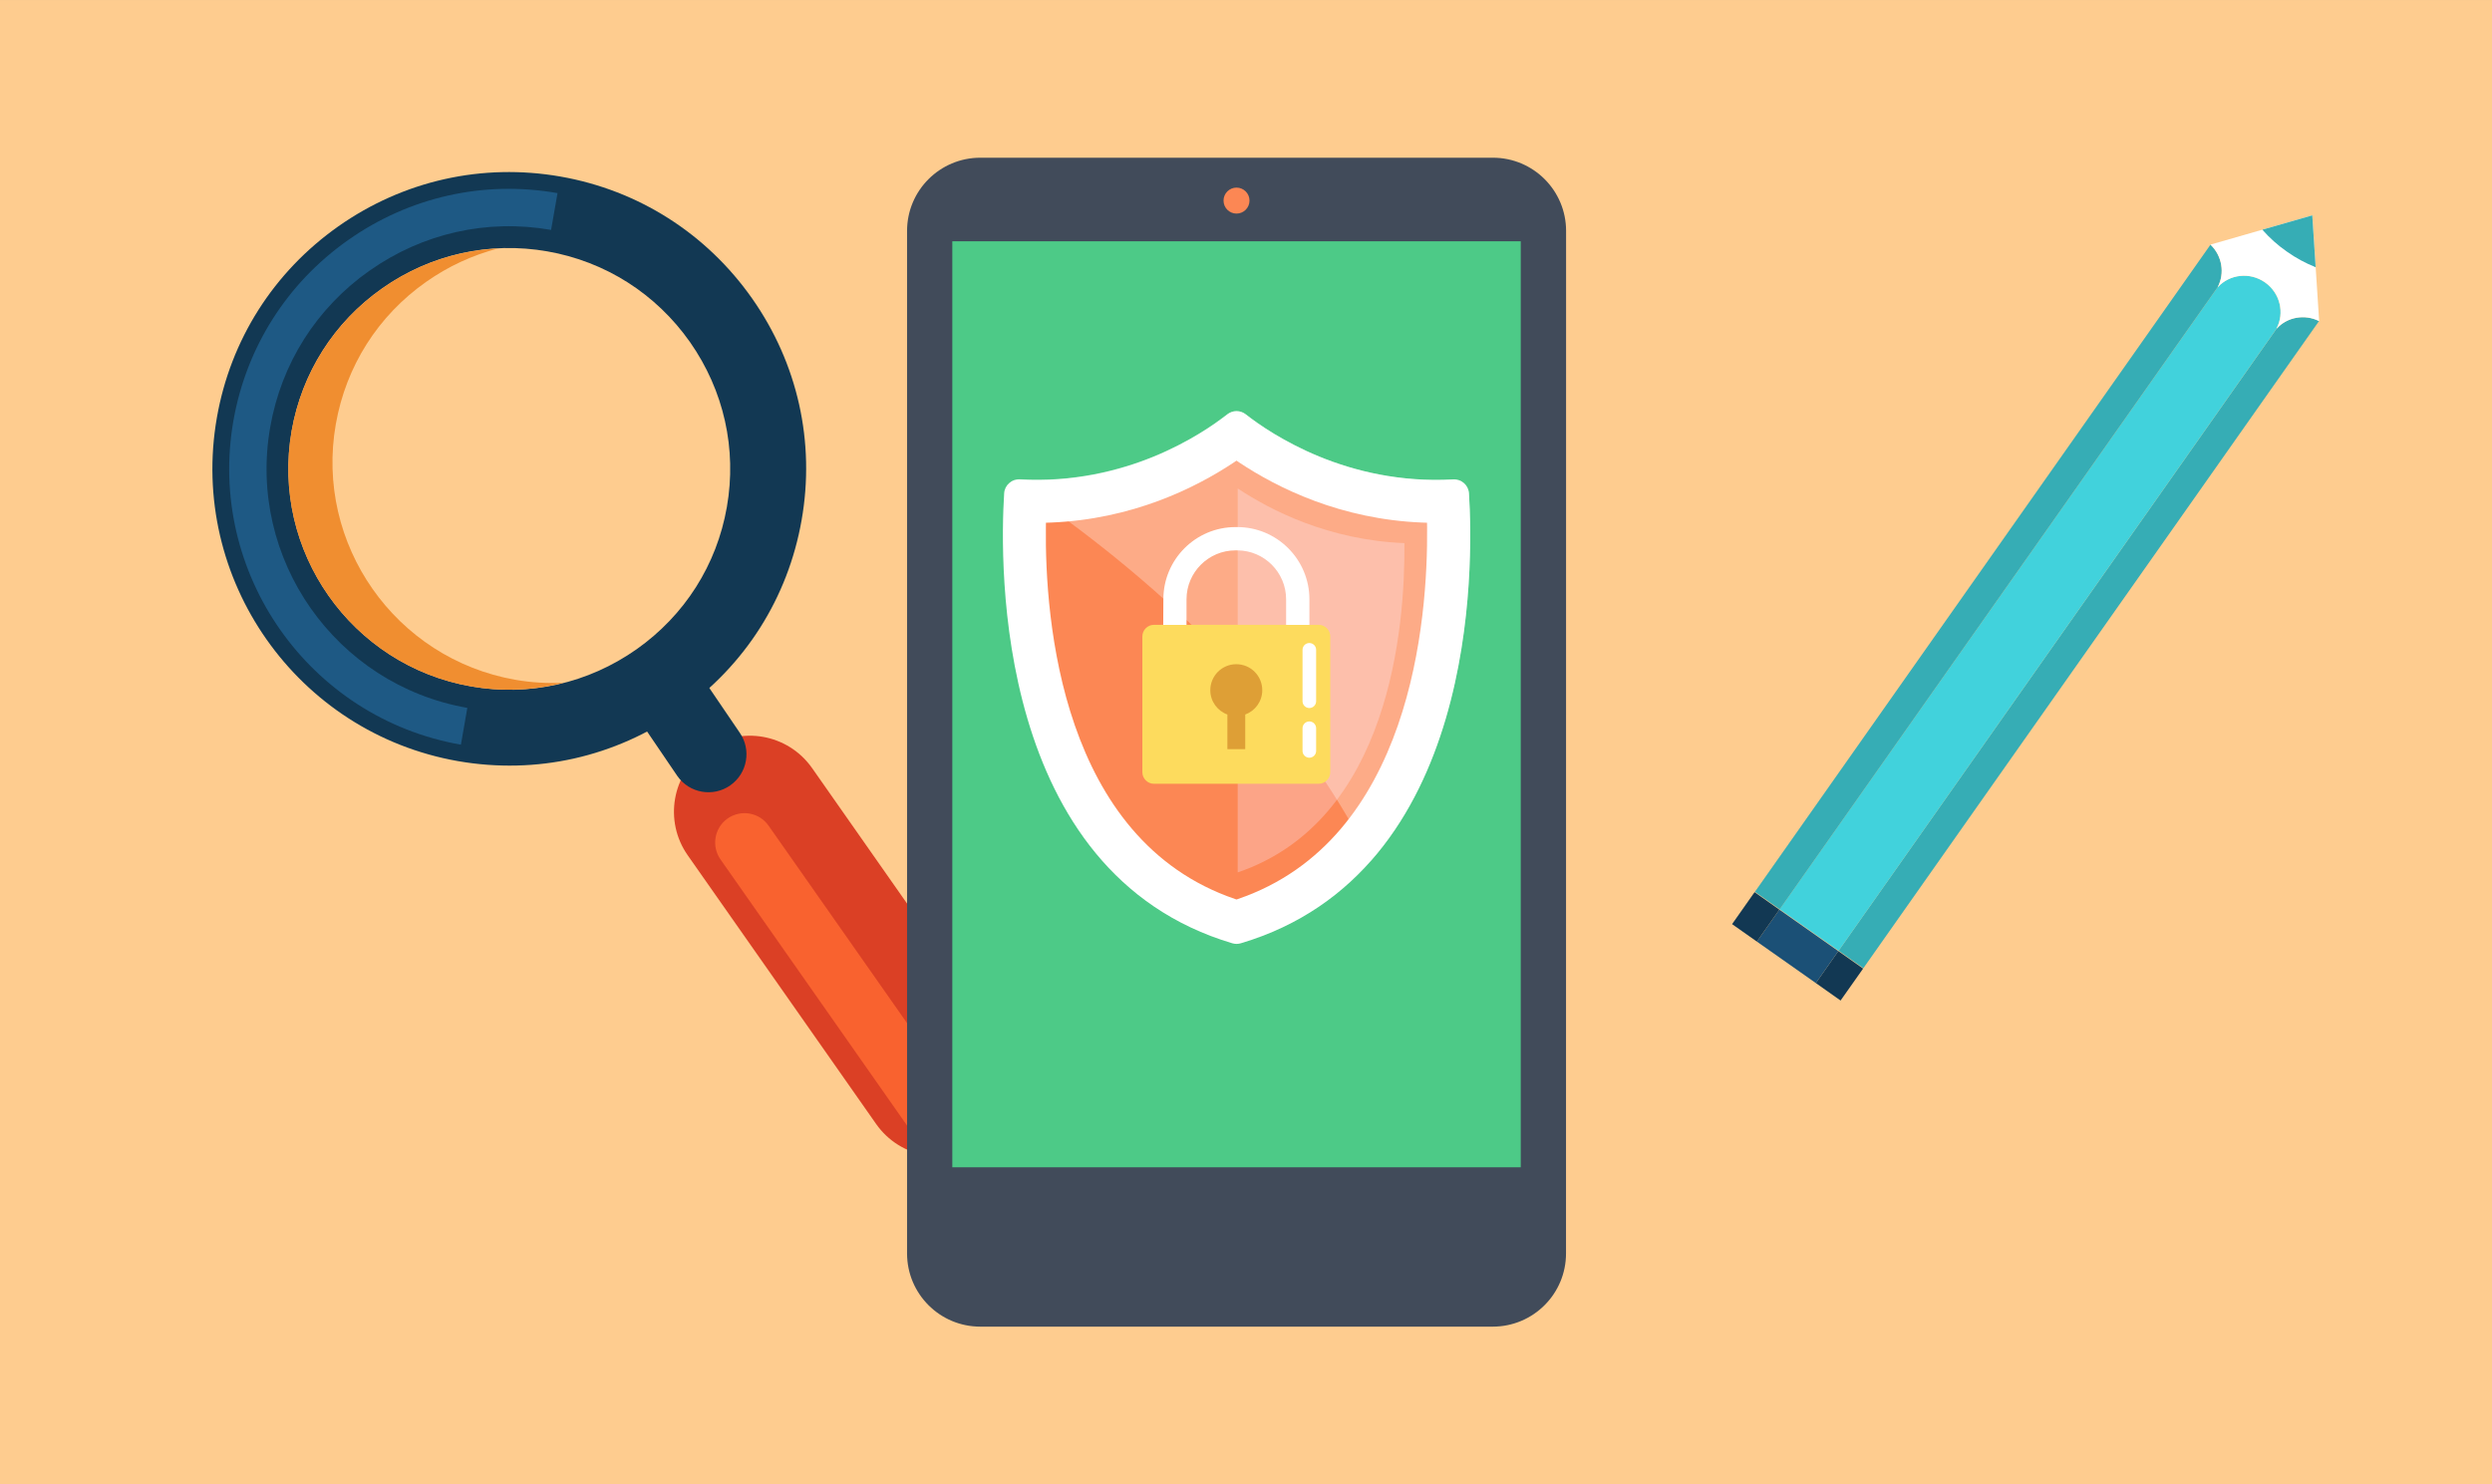
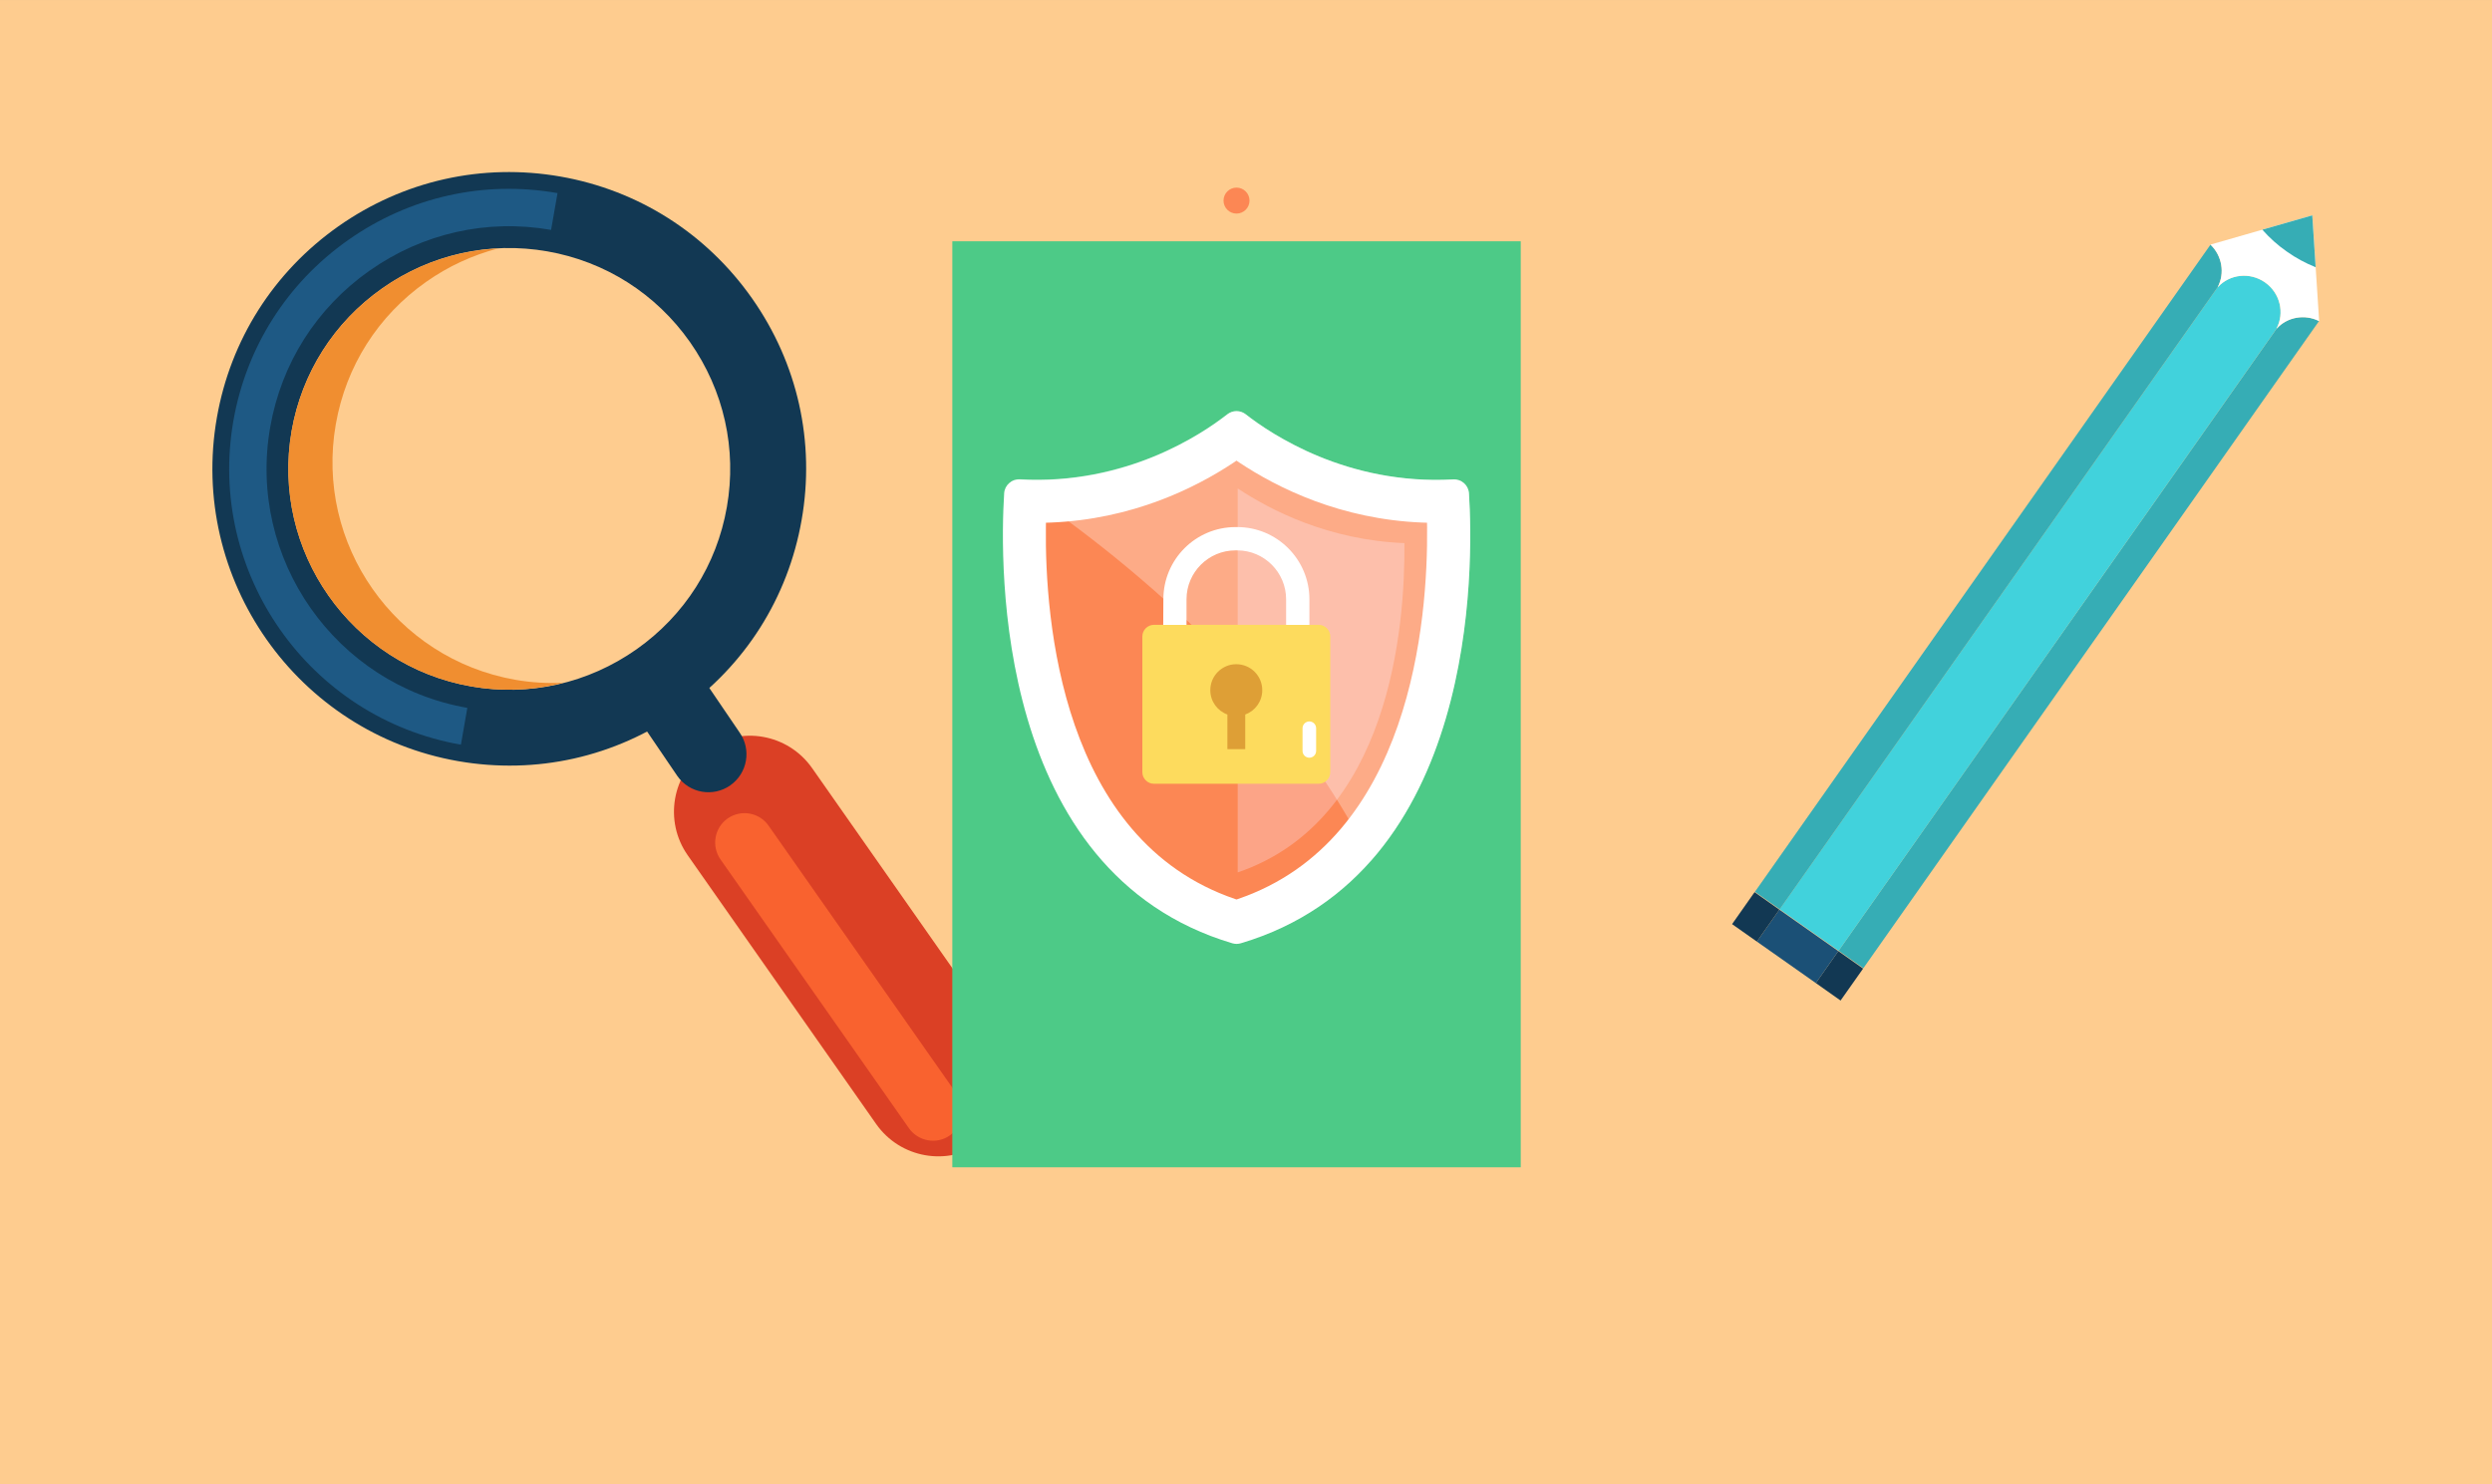
<svg xmlns="http://www.w3.org/2000/svg" viewBox="0 0 417.22 248.55" version="1.1">
  <rect x="0" y="0" width="417.22" height="248.55" fill="#808080" stroke="none" />
  <defs>
    <clipPath clipPathUnits="userSpaceOnUse">
      <path d="m1085.55 236.18 61.51 0 0-60.24-61.51 0 0 60.24z" />
    </clipPath>
  </defs>
  <g transform="translate(225.75,-136.657)">
    <path d="m191.46 385.21-417.21 0 0-248.55 417.22 0 0 248.55z" fill="#fecc8f" />
    <g transform="matrix(1.25,0,0,-1.25,-104.054,221.558)">
      <path d="m0 0c-1.35-7.75-5.65-14.51-12.1-19.06-6.5-4.57-14.36-6.34-22.15-4.97-16.07 2.81-26.85 18.18-24.04 34.24 1.36 7.75 5.66 14.53 12.11 19.07 6.49 4.57 14.35 6.33 22.13 4.97 7.77-1.36 14.56-5.68 19.11-12.15C-0.4 15.62 1.36 7.77 0 0m-22.29 44.27c-10.47 1.83-21.04-0.54-29.75-6.67-8.67-6.11-14.45-15.21-16.27-25.63-3.78-21.59 10.71-42.23 32.3-46.01 10.48-1.83 21.05 0.54 29.76 6.68l0 0C2.42-21.27 8.19-12.16 10.01-1.75 11.85 8.69 9.49 19.24 3.38 27.94-2.73 36.64-11.85 42.44-22.29 44.27" fill="#123853" />
    </g>
    <g transform="matrix(1.25,0,0,-1.25,-61.324,327.973)">
      <path d="m0 0c-0.01 0-0.01-0.01-0.02-0.01-4.6-3.22-10.94-2.11-14.17 2.49L-39.43 38.48c-3.22 4.6-2.1 10.93 2.47 14.16 0.01 0.01 0.01 0.01 0.02 0.01 4.6 3.23 10.94 2.11 14.17-2.49L2.47 14.15C5.69 9.56 4.58 3.23 0 0" fill="#db4025" />
    </g>
    <g transform="matrix(1.25,0,0,-1.25,-66.735,326.79)">
      <path d="M0 0C-1.76-1.24-4.22-0.8-5.47 0.97L-30.71 36.98c-1.24 1.77-0.82 4.23 0.95 5.48 1.79 1.25 4.25 0.82 5.49-0.96L0.98 5.49C2.22 3.72 1.79 1.26 0.02 0.01L0 0Z" fill="#f9622f" />
    </g>
    <g transform="matrix(1.25,0,0,-1.25,-148.583,261.354)">
      <path d="m0 0c-20.37 3.57-34.04 23.05-30.47 43.41 1.73 9.83 7.18 18.42 15.35 24.18 0.01 0.01 0.01 0.01 0.02 0.01 8.21 5.79 18.17 8.02 28.04 6.29l-0.86-4.93C3.52 70.46-5.11 68.52-12.22 63.51-12.23 63.51-12.24 63.51-12.24 63.5-19.33 58.51-24.05 51.07-25.54 42.55-28.64 24.9-16.79 8.02 0.86 4.93L0 0Z" fill="#1e5984" />
    </g>
    <g transform="matrix(1.25,0,0,-1.25,-139.49,250.484)">
      <path d="m0 0c-16.07 2.82-26.85 18.18-24.03 34.24 1.36 7.76 5.65 14.53 12.11 19.07 2.95 2.08 6.2 3.57 9.59 4.46C-7.85 57.49-13.19 55.69-17.83 52.42-24.28 47.88-28.58 41.1-29.95 33.35-32.76 17.28-21.98 1.92-5.91-0.89-1.73-1.62 2.47-1.43 6.47-0.4 4.33-0.5 2.16-0.38 0 0" fill="#f08e30" />
    </g>
    <g transform="matrix(1.25,0,0,-1.25,-141.989,178.233)">
      <path d="M0 0C0.8 0.03 1.59 0.02 2.39-0.02 1.59 0.02 0.8 0.03 0 0" fill="#f08e30" />
    </g>
    <g transform="matrix(1.25,0,0,-1.25,-138.056,178.278)">
      <path d="M0 0C1.05-0.07 2.1-0.19 3.15-0.37 2.1-0.19 1.05-0.07 0 0" fill="#f08e30" />
    </g>
    <g transform="matrix(1.25,0,0,-1.25,-128.455,250.12)">
      <path d="M0 0C-0.47-0.16-0.95-0.3-1.43-0.44-0.95-0.3-0.47-0.16 0 0" fill="#f08e30" />
    </g>
    <g transform="matrix(1.25,0,0,-1.25,-125.265,248.853)">
      <path d="M0 0C-0.43-0.19-0.87-0.36-1.31-0.53-0.87-0.36-0.43-0.19 0 0" fill="#f08e30" />
    </g>
    <g transform="matrix(1.25,0,0,-1.25,-122.174,247.278)">
-       <path d="M0 0C-0.32-0.18-0.66-0.34-0.98-0.51-0.66-0.34-0.32-0.18 0 0" fill="#f08e30" />
-     </g>
+       </g>
    <g transform="matrix(1.25,0,0,-1.25,-103.484,268.167)">
      <path d="m0 0c-2.3-1.61-5.47-1.06-7.08 1.24l-5.12 7.53c-1.61 2.3-1.06 5.46 1.23 7.08 0 0 0.01 0.01 0.01 0.01 2.3 1.61 5.47 1.06 7.09-1.25L1.25 7.08C2.86 4.79 2.3 1.62 0.01 0.01 0.01 0.01 0 0 0 0" fill="#123853" />
    </g>
    <g transform="matrix(1.25,0,0,-1.25,36.438,346.541)">
-       <path d="m0 0c0-5.42-4.39-9.81-9.81-9.81l-68.64 0c-5.42 0-9.81 4.39-9.81 9.81l0 136.97c0 5.42 4.39 9.81 9.82 9.81l68.64 0c5.42 0 9.81-4.39 9.81-9.81L0 0Z" fill="#414b5a" />
-     </g>
+       </g>
    <path d="m28.85 332.12-95.16 0 0-155.06 95.17 0 0 155.06z" fill="#4dca87" />
    <g transform="matrix(1.25,0,0,-1.25,-16.553,170.247)">
      <path d="m0 0c0-0.96-0.78-1.74-1.74-1.74-0.96 0-1.74 0.78-1.74 1.74 0 0.96 0.78 1.74 1.74 1.74C-0.78 1.74 0 0.96 0 0" fill="#fc8754" />
    </g>
    <g transform="matrix(1.25,0,0,-1.25,17.544,216.935)">
      <path d="m0 0c-14.19-0.79-24.38 6.05-27.78 8.72-0.73 0.57-1.74 0.57-2.47 0-3.4-2.67-13.59-9.52-27.78-8.72-1.1 0.06-2.04-0.76-2.11-1.86-0.6-9.62-1.27-50.82 30.56-60.28 0.37-0.11 0.77-0.11 1.14 0 31.84 9.46 31.17 50.66 30.56 60.28C2.04-0.76 1.1 0.06 0 0" fill="#fff" />
    </g>
    <g transform="matrix(1.25,0,0,-1.25,-18.731,286.441)">
      <path d="M0 0C-22.81 7.79-25.04 36.64-24.89 49.18-13.57 49.63-4.88 54.11 0 57.35 4.87 54.11 13.56 49.63 24.88 49.18 25 36.64 22.72 7.77 0 0" fill="#fc8754" />
    </g>
    <g transform="matrix(1.25,0,0,-1.25,-18.516,218.451)">
      <path d="m0 0c0 0 0 0-0.01 0l0-51.43L0-51.43C20.38-44.47 22.42-18.57 22.32-7.32 12.17-6.92 4.37-2.91 0 0" fill="#fca487" />
    </g>
    <g transform="matrix(1.25,0,0,-1.25,-49.057,225.725)">
      <path d="M0 0C-0.06-12.34 2.32-40.24 24.26-47.9 46.12-40.26 48.54-12.35 48.51 0 37.82 0.56 29.49 4.59 24.26 8.01 19.02 4.59 10.69 0.56 0 0m24.26-49.24-0.21 0.07C0.77-41.22-1.41-11.71-1.27 0.62l0.01 0.61 0.61 0.02C10.28 1.68 18.74 5.87 23.91 9.31l0.35 0.24 0.35-0.24C29.78 5.87 38.23 1.68 49.17 1.25l0.61-0.02 0.01-0.61c0.12-12.33-2.12-41.86-25.32-49.79l-0.2-0.07z" fill="#fc8754" />
    </g>
    <g transform="matrix(1.25,0,0,-1.25,-1413.437,500.717)">
      <g clip-path="url(#clipPath1984)" opacity="0.3">
        <g transform="translate(1133.755,175.936)">
          <path d="m0 0c12.54 14.2 13.54 36.24 13.28 46.13l0 0.01c0 0.32-0.01 0.62-0.03 0.92-0.04 0.92-0.09 1.7-0.13 2.33-0.15 1.02-1.04 1.76-2.09 1.71C10.56 51.06 10.09 51.05 9.62 51.04 9.51 51.03 9.4 51.03 9.29 51.03 8.89 51.03 8.5 51.03 8.11 51.03 7.94 51.04 7.78 51.04 7.62 51.05 7.27 51.06 6.92 51.07 6.58 51.09c-0.15 0.01-0.3 0.02-0.45 0.02-0.44 0.03-0.88 0.06-1.32 0.11-0.04 0-0.07 0.01-0.11 0.01-0.47 0.05-0.93 0.11-1.39 0.17-0.14 0.02-0.27 0.04-0.41 0.06-0.33 0.05-0.65 0.1-0.97 0.15-0.15 0.03-0.3 0.05-0.44 0.08-0.33 0.06-0.66 0.13-0.98 0.19-0.11 0.02-0.22 0.05-0.34 0.07-0.43 0.09-0.85 0.19-1.26 0.29-0.08 0.02-0.17 0.05-0.25 0.07-0.33 0.09-0.66 0.17-0.98 0.26-0.13 0.04-0.26 0.08-0.39 0.11-0.28 0.08-0.56 0.17-0.84 0.26-0.12 0.04-0.24 0.08-0.36 0.12-0.34 0.11-0.68 0.23-1.01 0.34-0.04 0.01-0.08 0.03-0.12 0.04-0.37 0.13-0.73 0.27-1.09 0.41-0.1 0.04-0.2 0.08-0.31 0.12-0.25 0.1-0.51 0.2-0.75 0.31-0.11 0.05-0.23 0.1-0.34 0.14-0.25 0.11-0.5 0.22-0.74 0.33-0.09 0.04-0.17 0.08-0.26 0.12-0.32 0.15-0.64 0.3-0.94 0.45-0.06 0.03-0.11 0.06-0.17 0.09-0.25 0.12-0.49 0.25-0.73 0.37-0.1 0.05-0.19 0.1-0.28 0.15-0.2 0.11-0.4 0.22-0.6 0.32-0.09 0.05-0.17 0.09-0.26 0.14-0.24 0.13-0.47 0.26-0.69 0.39-0.03 0.02-0.07 0.04-0.1 0.05-0.26 0.15-0.5 0.3-0.74 0.44-0.07 0.04-0.14 0.09-0.21 0.13-0.17 0.1-0.33 0.21-0.5 0.31-0.07 0.05-0.15 0.1-0.22 0.14-0.16 0.1-0.32 0.21-0.47 0.31-0.05 0.04-0.11 0.07-0.16 0.11-0.2 0.13-0.39 0.26-0.58 0.39-0.03 0.03-0.07 0.05-0.1 0.07-0.15 0.1-0.29 0.21-0.43 0.3-0.06 0.04-0.11 0.08-0.16 0.12-0.11 0.08-0.22 0.17-0.33 0.25-0.05 0.03-0.09 0.07-0.14 0.1-0.12 0.1-0.24 0.19-0.35 0.27-0.02 0.01-0.03 0.03-0.05 0.04 0 0-0.01 0.01-0.01 0.01-0.73 0.57-1.74 0.57-2.47 0 0 0-0.01-0.01-0.01-0.01-0.02-0.01-0.04-0.03-0.06-0.04-0.11-0.08-0.22-0.17-0.35-0.26-0.04-0.03-0.09-0.07-0.14-0.1-0.11-0.08-0.21-0.16-0.33-0.24-0.05-0.04-0.1-0.08-0.16-0.12-0.14-0.1-0.28-0.2-0.43-0.31-0.03-0.02-0.06-0.04-0.09-0.07-0.18-0.13-0.37-0.26-0.57-0.39-0.05-0.04-0.11-0.07-0.16-0.11-0.15-0.1-0.31-0.2-0.47-0.31-0.07-0.05-0.15-0.09-0.22-0.14-0.16-0.1-0.33-0.21-0.5-0.31-0.07-0.04-0.14-0.08-0.21-0.13-0.24-0.15-0.48-0.29-0.74-0.44-0.03-0.02-0.07-0.04-0.1-0.06-0.22-0.13-0.45-0.26-0.69-0.39-0.09-0.05-0.17-0.1-0.26-0.14-0.19-0.11-0.39-0.21-0.6-0.32-0.09-0.05-0.19-0.1-0.29-0.15-0.24-0.12-0.48-0.25-0.73-0.37-0.06-0.03-0.11-0.06-0.17-0.08-0.31-0.15-0.62-0.3-0.94-0.45-0.08-0.04-0.17-0.08-0.26-0.12-0.24-0.11-0.49-0.22-0.74-0.33-0.11-0.05-0.22-0.1-0.34-0.14-0.25-0.1-0.5-0.21-0.76-0.31-0.1-0.04-0.2-0.08-0.31-0.12-0.35-0.14-0.72-0.27-1.09-0.41-0.04-0.01-0.08-0.03-0.12-0.04-0.33-0.12-0.67-0.23-1.01-0.34-0.12-0.04-0.24-0.08-0.37-0.11-0.28-0.09-0.55-0.17-0.84-0.25-0.13-0.04-0.26-0.08-0.39-0.11-0.32-0.09-0.65-0.18-0.98-0.26-0.09-0.02-0.17-0.04-0.25-0.07-0.41-0.1-0.83-0.2-1.26-0.29-0.11-0.02-0.22-0.04-0.33-0.07-0.32-0.07-0.65-0.13-0.98-0.19-0.15-0.03-0.29-0.05-0.44-0.08-0.32-0.05-0.65-0.1-0.97-0.15-0.13-0.02-0.27-0.04-0.4-0.06-0.46-0.06-0.92-0.12-1.39-0.17-0.04 0-0.07 0-0.11-0.01-0.43-0.04-0.87-0.08-1.31-0.11-0.15-0.01-0.3-0.02-0.45-0.02-0.34-0.02-0.69-0.03-1.04-0.04-0.16 0-0.32-0.01-0.49-0.01-0.39-0.01-0.79-0.01-1.19 0-0.11 0-0.22 0-0.33 0-0.46 0.01-0.93 0.03-1.41 0.05-0.44 0.02-0.85-0.1-1.19-0.32C-43.12 47.55-13.53 27.92 0 0" fill="#fff" />
        </g>
      </g>
    </g>
    <g transform="matrix(1.25,0,0,-1.25,-3.03,265.961)">
      <path d="m0 0c0-0.85-0.7-1.55-1.55-1.55l-22.07 0c-0.85 0-1.55 0.7-1.55 1.55l0 18.18c0 0.86 0.7 1.56 1.55 1.56l22.07 0C-0.7 19.74 0 19.04 0 18.18L0 0Z" fill="#fddb5d" />
    </g>
    <g transform="matrix(1.25,0,0,-1.25,-27.099,241.292)">
      <path d="M0 0 0 3.43C0 7.04 2.94 9.98 6.55 9.98l0.24 0c3.61 0 6.55-2.94 6.55-6.55l0-3.43 3.12 0 0 3.43c0 5.33-4.33 9.67-9.66 9.67l-0.24 0c-5.33 0-9.66-4.33-9.66-9.67L-3.12 0 0 0Z" fill="#fff" />
    </g>
    <g transform="matrix(1.25,0,0,-1.25,-14.417,252.229)">
      <path d="m0 0c0 1.92-1.55 3.48-3.48 3.48-1.92 0-3.48-1.56-3.48-3.48 0-1.5 0.95-2.77 2.29-3.26l0-4.64 2.39 0 0 4.64C-0.95-2.77 0-1.5 0 0" fill="#de9f36" />
    </g>
    <g transform="matrix(1.25,0,0,-1.25,-7.674,262.399)">
      <path d="m0 0c0-0.5 0.41-0.91 0.91-0.91 0.5 0 0.91 0.41 0.91 0.91l0 3.04c0 0.5-0.41 0.91-0.91 0.91C0.41 3.95 0 3.54 0 3.04L0 0Z" fill="#fff" />
    </g>
    <g transform="matrix(1.25,0,0,-1.25,-7.674,254.079)">
-       <path d="m0 0c0-0.5 0.41-0.91 0.91-0.91 0.5 0 0.91 0.41 0.91 0.91l0 6.89c0 0.5-0.41 0.91-0.91 0.91C0.41 7.8 0 7.39 0 6.89L0 0Z" fill="#fff" />
-     </g>
+       </g>
    <g transform="matrix(1.25,0,0,-1.25,86.223,298.781)">
      <path d="m0 0 61.03 86.69c-1.93 0.96-4.26 0.55-5.68-1.01L-3.32 2.34 0 0Z" fill="#36adb5" />
    </g>
    <g transform="matrix(1.25,0,0,-1.25,72.204,288.911)">
      <path d="M0 0 7.9-5.56 66.56 77.78 66.56 77.78c0.01 0.02 0.01 0.04 0.02 0.05-0.01-0.01-0.02-0.03-0.04-0.04 1.12 2.09 0.49 4.75-1.53 6.18-2.03 1.43-4.74 1.11-6.34-0.64 0.01 0.02 0.02 0.04 0.03 0.05-0.02-0.02-0.03-0.02-0.04-0.04L58.67 83.34 0 0Z" fill="#41d2dc" />
    </g>
    <g transform="matrix(1.25,0,0,-1.25,145.538,184.74)">
      <path d="m0 0c0.99 1.87 0.59 4.2-0.96 5.69l-61.02-86.69 3.32-2.34L0 0Z" fill="#36adb5" />
    </g>
    <g transform="matrix(1.25,0,0,-1.25,144.331,177.617)">
      <path d="M0 0C1.56-1.49 1.96-3.82 0.97-5.7L0.97-5.7c0.01 0.01 0.03 0.02 0.04 0.04-0.01-0.02-0.02-0.04-0.03-0.05 1.59 1.75 4.31 2.07 6.34 0.64 2.02-1.43 2.64-4.09 1.53-6.18 0.01 0.01 0.03 0.03 0.04 0.04-0.01-0.02-0.01-0.03-0.02-0.05l0 0c1.43 1.57 3.76 1.98 5.69 1.01L13.64 3.92 0 0Z" fill="#fff" />
    </g>
    <g transform="matrix(1.25,0,0,-1.25,161.943,181.406)">
      <path d="M0 0-0.45 6.95-7.14 5.03C-6.19 3.95-5.1 2.96-3.86 2.1-2.64 1.23-1.34 0.54 0 0" fill="#36adb5" />
    </g>
    <g transform="matrix(1.25,0,0,-1.25,86.179,298.847)">
      <path d="M0 0-3.32 2.34-6.33-1.94-3.02-4.28 0 0Z" fill="#123853" />
    </g>
    <g transform="matrix(1.25,0,0,-1.25,82.031,295.925)">
      <path d="M0 0-7.9 5.56-10.91 1.28-3.01-4.28 0 0Z" fill="#1b5076" />
    </g>
    <g transform="matrix(1.25,0,0,-1.25,72.155,288.977)">
      <path d="M0 0-3.32 2.34-6.33-1.94-3.01-4.28 0 0Z" fill="#123853" />
    </g>
  </g>
</svg>